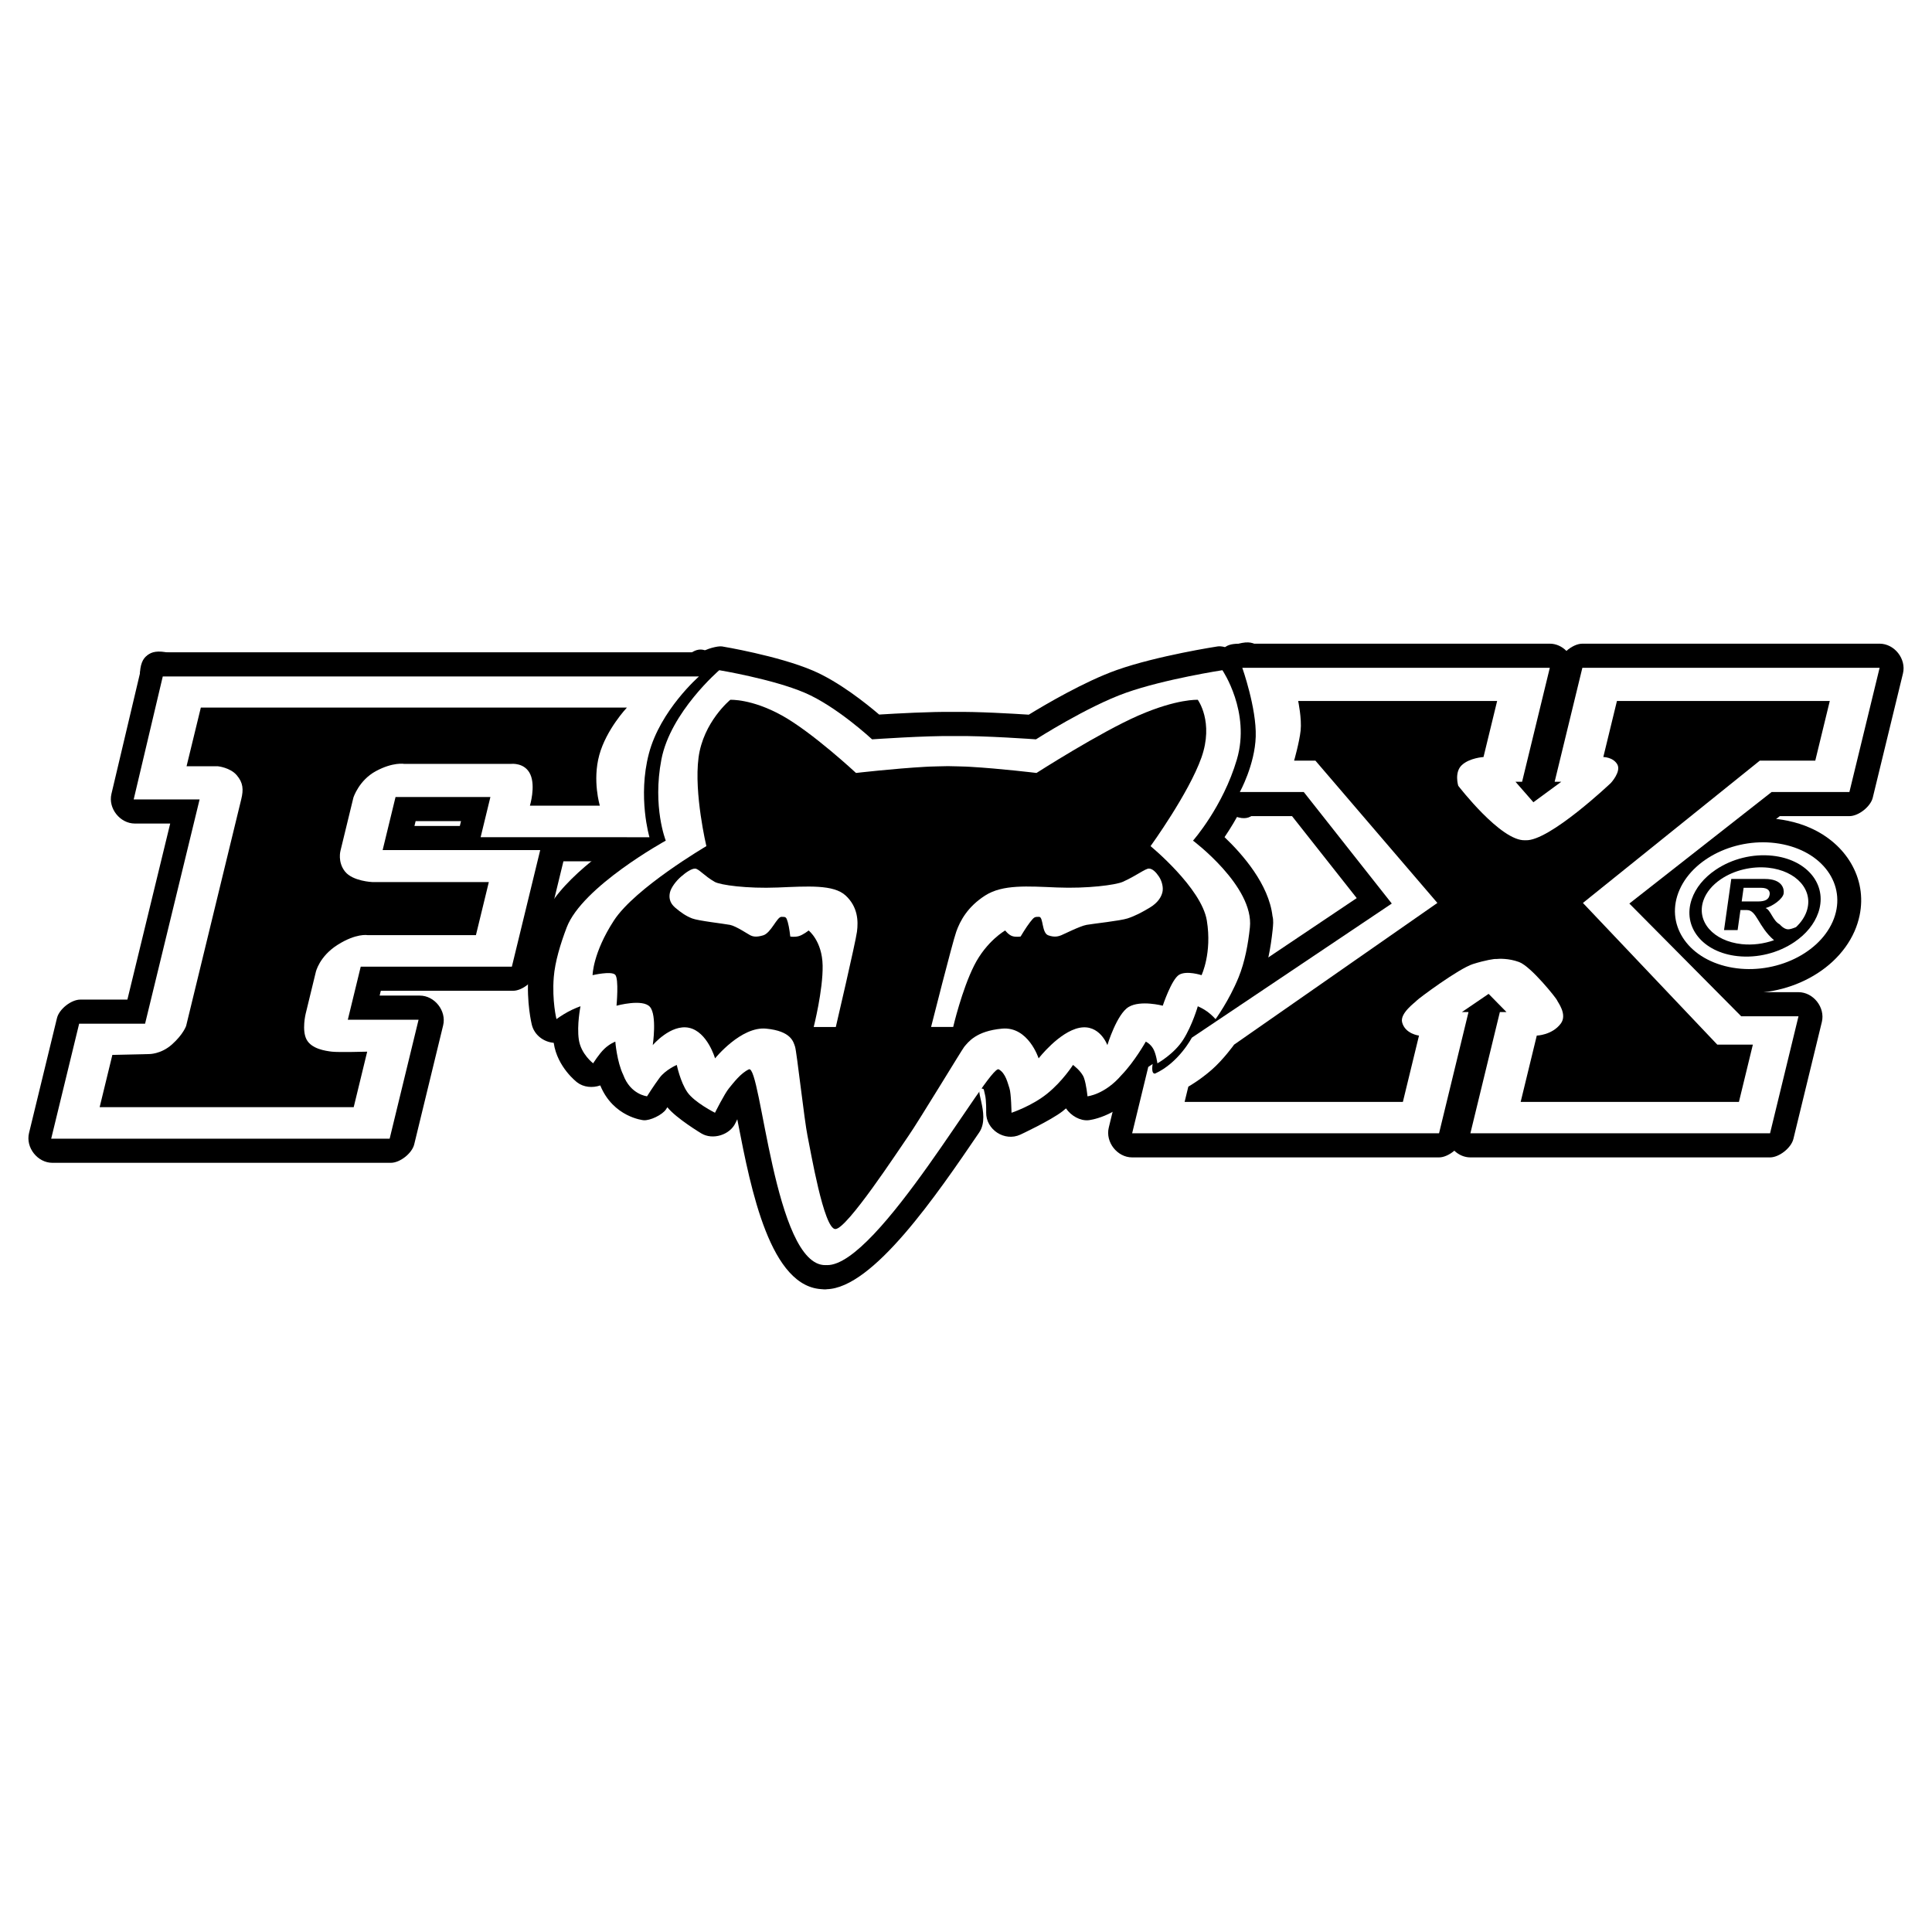
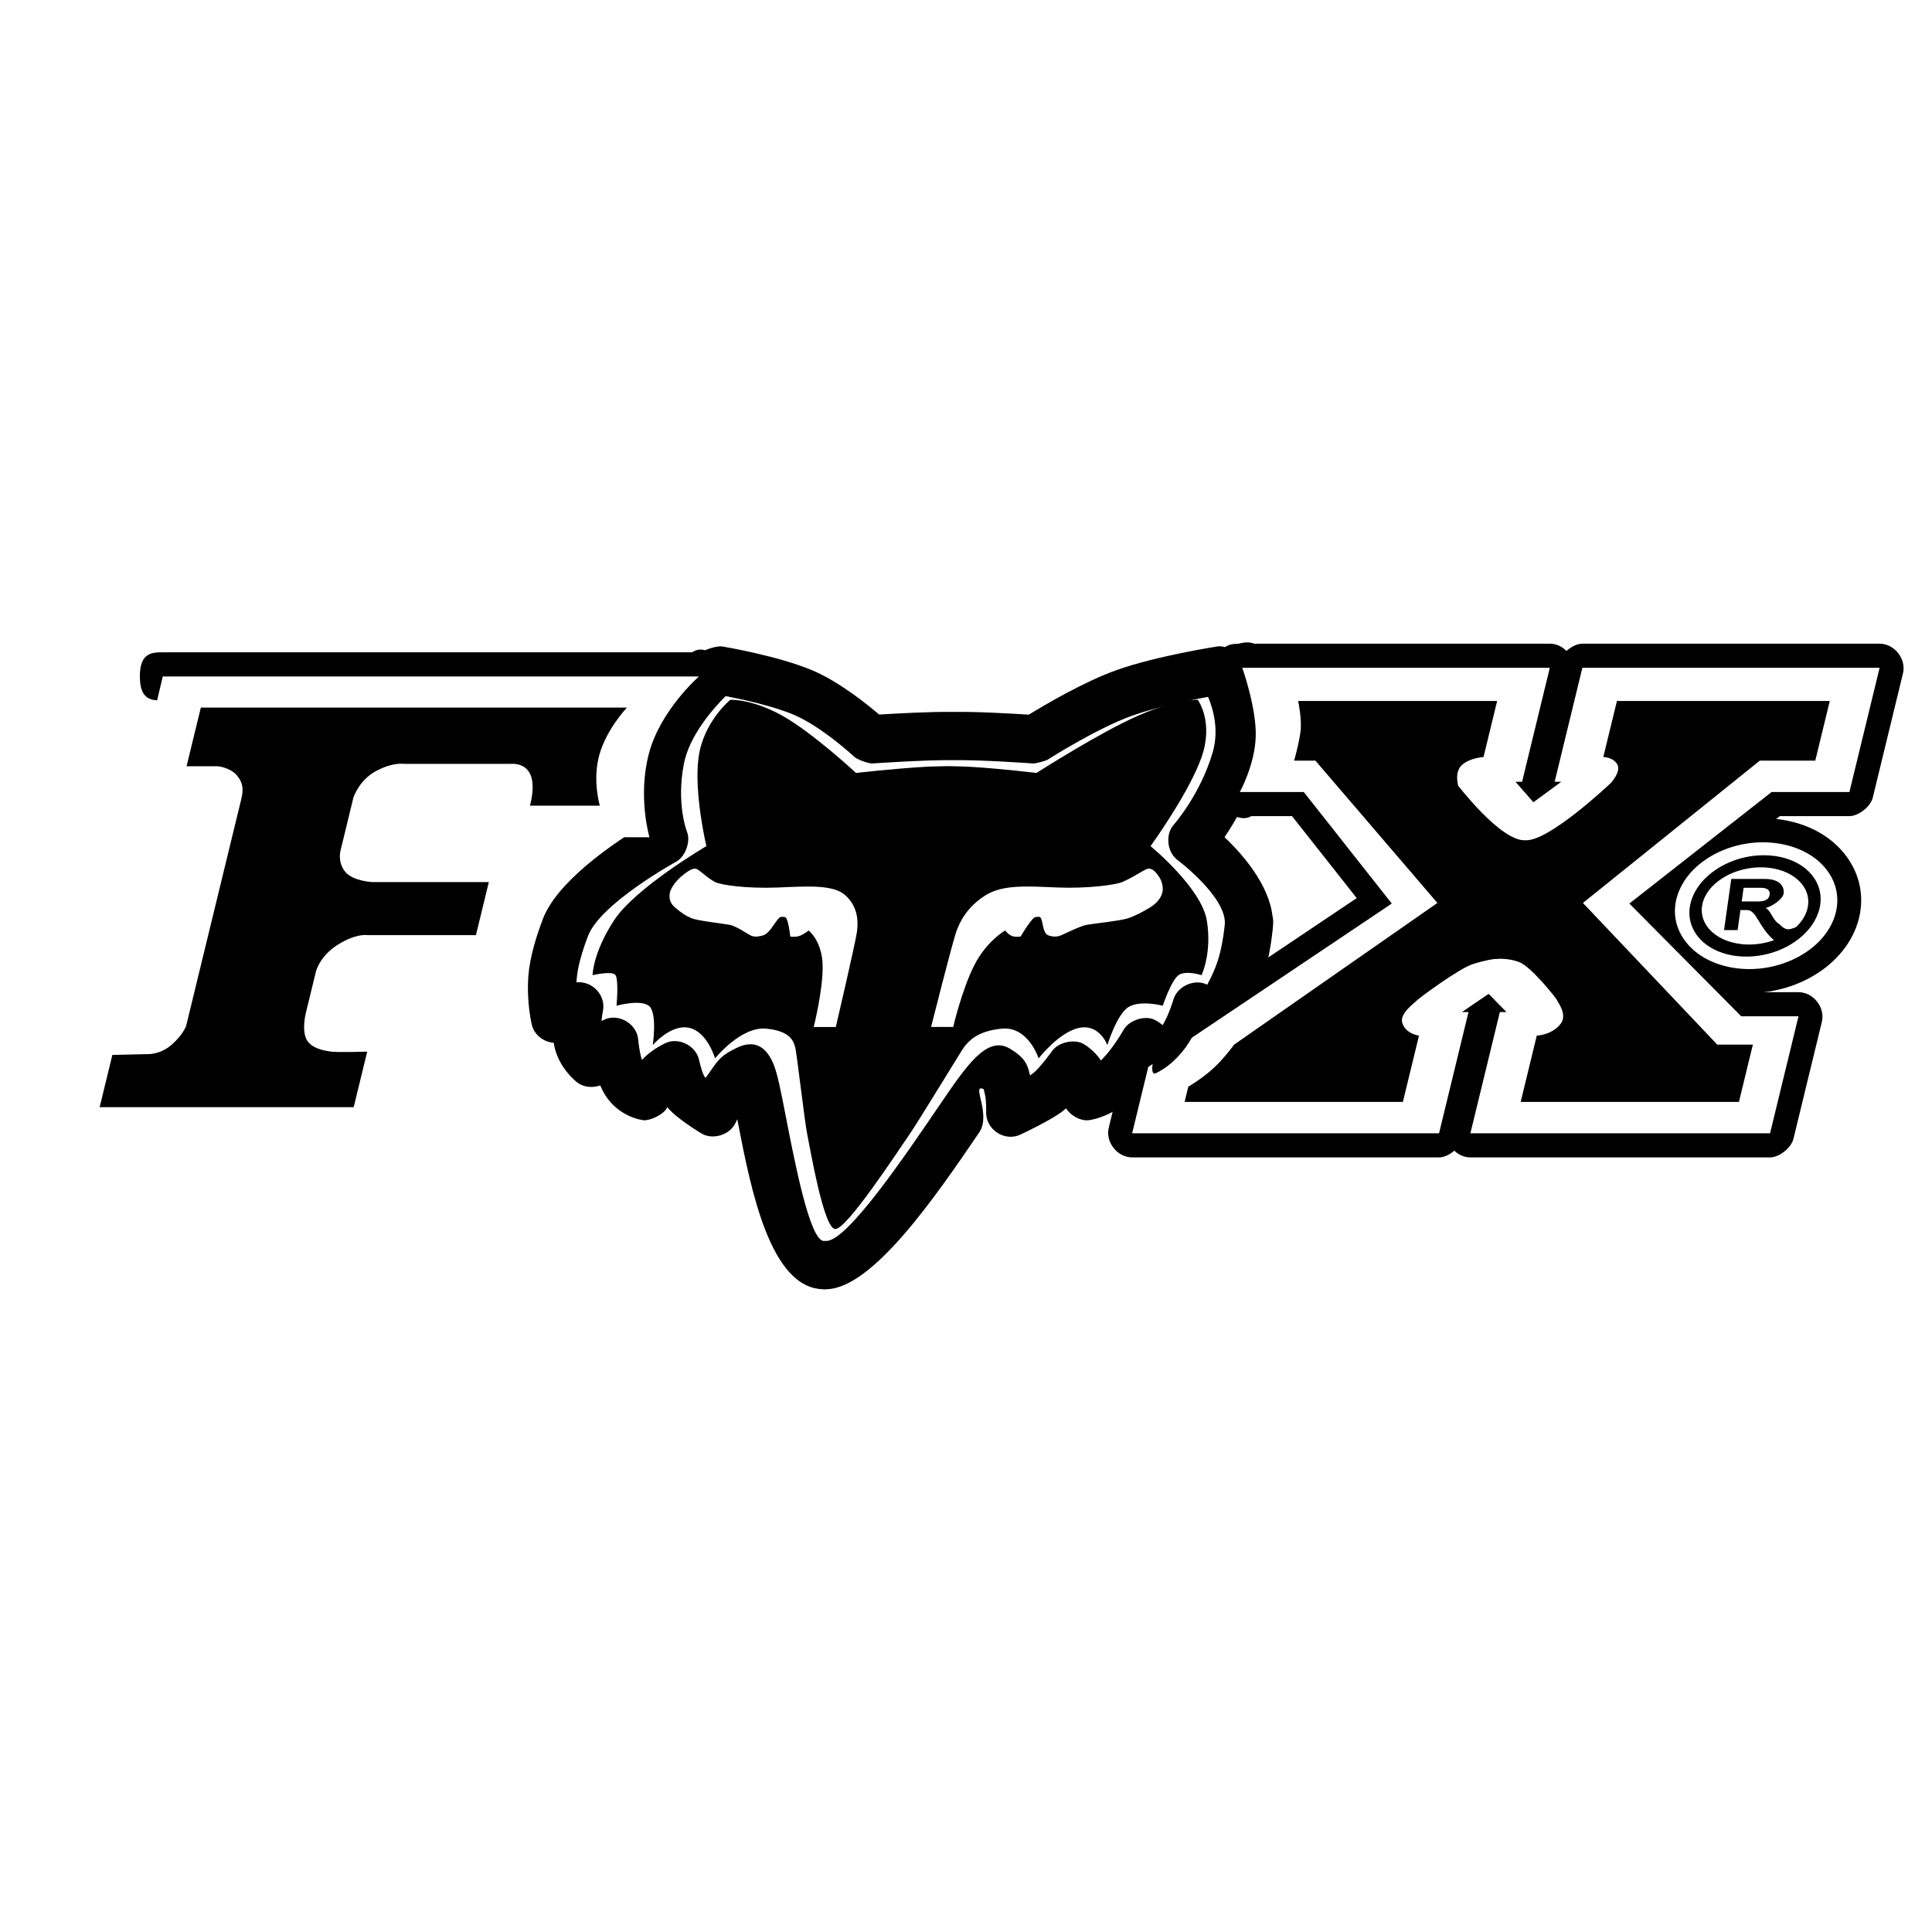
<svg xmlns="http://www.w3.org/2000/svg" version="1.0" id="Layer_1" x="0px" y="0px" width="192.756px" height="192.756px" viewBox="0 0 192.756 192.756" enable-background="new 0 0 192.756 192.756" xml:space="preserve">
  <g>
    <polygon fill-rule="evenodd" clip-rule="evenodd" fill="#FFFFFF" points="0,0 192.756,0 192.756,192.756 0,192.756 0,0  " />
    <path d="M172.02,103.088l-11.161-11.25c-0.941-0.95-0.828-2.755,0.226-3.581l14.196-11.129c0.201-0.158,1.22-0.517,1.476-0.517   h5.877l1.843-7.579h-24.721l-1.93,7.936c0.46,0.981,0.339,2.247-0.636,2.963l-2.783,2.045c-0.885,0.65-2.501,0.47-3.225-0.357   l-1.789-2.045c-0.979-1.12-0.6-2.785,0.48-3.56l1.697-6.982h-27.627c-1.202,0-2.405,0-2.405-2.406s1.203-2.406,2.405-2.406h30.681   c0.64,0,1.226,0.284,1.658,0.723c0.47-0.422,1.074-0.723,1.59-0.723h29.657c1.481,0,2.682,1.525,2.33,2.97l-3.013,12.393   c-0.217,0.893-1.415,1.842-2.331,1.842h-6.943l-11.411,8.946l9.261,9.333c0.848,0.854,1.694,1.709-0.007,3.4   S172.867,103.941,172.02,103.088L172.02,103.088z" />
    <path d="M126.209,65.836c0.005,0.013,1.581,4.463,1.481,7.713c-0.104,3.397-1.882,6.606-1.887,6.615   c-0.574,1.057-1.149,2.115-3.254,0.968c-2.106-1.147-1.531-2.204-0.957-3.261c0.003-0.006,1.217-2.196,1.285-4.453   c0.073-2.405-1.195-5.992-1.199-6.002c-0.397-1.135-0.795-2.271,1.471-3.061C125.414,63.565,125.812,64.7,126.209,65.836   L126.209,65.836z" />
    <path d="M123.698,76.611h6.377c0.458,0,1.605,0.553,1.889,0.912l8.784,11.129c0.8,1.014,0.522,2.765-0.555,3.487l-19.953,13.386   c-0.999,0.672-1.998,1.342-3.333-0.65c-1.334-1.994-0.335-2.664,0.663-3.334l17.791-11.937l-6.456-8.181h-5.207   c-1.203,0-2.406,0-2.406-2.406C121.292,76.611,122.495,76.611,123.698,76.611L123.698,76.611z" />
    <path d="M121.029,104.652c-0.004,0.01-1.664,3.209-4.789,4.639c-0.046,0.021-0.617,0.189-0.668,0.197   c-3.702,0.512-2.934-3.791-2.931-3.805c0.235-1.18,0.472-2.359,2.831-1.889c0.086,0.018,0.168,0.035,0.247,0.055   c0.687-0.713,1.06-1.432,1.062-1.434c0.561-1.064,1.122-2.129,3.246-1.012C122.151,102.523,121.591,103.588,121.029,104.652   L121.029,104.652z" />
    <path d="M116.674,107.916l-0.668,2.744h25.684l2.109-8.676c-0.46-1.004-0.32-2.299,0.698-2.994l2.668-1.815   c0.814-0.555,2.372-0.403,3.063,0.302l1.784,1.814c1.076,1.098,0.723,2.852-0.384,3.658l-1.875,7.711h24.961l1.668-6.857h-2.662   c-1.203,0-2.406,0-2.406-2.408c0-2.406,1.203-2.406,2.406-2.406h5.715c1.483,0,2.683,1.525,2.332,2.971l-2.839,11.67   c-0.217,0.893-1.415,1.844-2.33,1.844H146.7c-0.611,0-1.176-0.262-1.602-0.668c-0.46,0.393-1.033,0.668-1.525,0.668h-30.62   c-1.482,0-2.683-1.525-2.331-2.971l1.609-6.617c0.074-0.307,0.734-1.254,0.996-1.43l0.438-0.293c0.999-0.67,1.998-1.34,3.333,0.652   C118.181,106.58,117.531,107.307,116.674,107.916L116.674,107.916z" />
    <path d="M185.019,92.93c-1.001,2.259-2.989,4.038-5.394,5.086c-2.306,1.006-5.034,1.355-7.638,0.807   c-0.803-0.168-1.542-0.406-2.211-0.703c-1.798-0.797-3.195-2.034-4.07-3.521c-0.921-1.566-1.251-3.375-0.862-5.225   c0.114-0.543,0.284-1.075,0.511-1.588c1.002-2.259,2.989-4.037,5.393-5.086c2.307-1.006,5.035-1.355,7.639-0.808   c0.803,0.168,1.542,0.406,2.21,0.703c1.799,0.796,3.196,2.035,4.071,3.522c0.921,1.566,1.252,3.375,0.862,5.227   C185.415,91.885,185.246,92.417,185.019,92.93L185.019,92.93z M180.62,90.994c0.1-0.226,0.169-0.436,0.21-0.629   c0.136-0.648,0.021-1.279-0.299-1.824c-0.366-0.623-1.008-1.166-1.871-1.549c-0.391-0.173-0.81-0.309-1.252-0.402   c-1.611-0.339-3.306-0.121-4.743,0.507c-1.339,0.584-2.416,1.505-2.911,2.624c-0.101,0.226-0.17,0.436-0.211,0.629   c-0.136,0.647-0.021,1.278,0.299,1.823c0.366,0.623,1.007,1.166,1.871,1.548c0.391,0.173,0.81,0.309,1.252,0.402   c1.611,0.339,3.307,0.121,4.743-0.506C179.047,93.033,180.124,92.112,180.62,90.994L180.62,90.994z" />
    <path d="M16.361,65.081h53.499c1.203,0,2.406,0,2.406,2.406s-1.203,2.406-2.406,2.406H16.361c-1.203,0-2.406,0-2.406-2.406   S15.158,65.081,16.361,65.081L16.361,65.081z" />
    <path d="M71.438,69.292c-0.009,0.008-3.313,2.887-4.258,6.497c-0.965,3.69,0.036,7.063,0.039,7.073   c0.337,1.155,0.674,2.31-1.629,2.977c-2.303,0.667-2.639-0.488-2.976-1.643c-0.004-0.013-1.377-4.639-0.076-9.611   c1.322-5.052,5.73-8.892,5.743-8.903c0.904-0.793,1.808-1.588,3.387,0.217C73.247,67.704,72.342,68.499,71.438,69.292   L71.438,69.292z" />
-     <path d="M64.917,85.935h-8.705L53.52,97.006c-0.217,0.895-1.415,1.844-2.331,1.844H37.993l-0.117,0.48h4.005   c1.482,0,2.683,1.525,2.331,2.971l-2.886,11.871c-0.217,0.893-1.416,1.842-2.331,1.842H5.227c-1.482,0-2.682-1.525-2.331-2.971   l2.789-11.471C5.902,100.68,7.1,99.73,8.016,99.73h4.694l4.271-17.565h-3.524c-1.478,0-2.681-1.511-2.34-2.952l2.903-12.272   c0.277-1.17,0.554-2.341,2.895-1.796c2.341,0.545,2.064,1.716,1.787,2.887l-2.205,9.32h3.538c1.482,0,2.683,1.525,2.331,2.97   l-5.441,22.378c-0.217,0.893-1.416,1.842-2.331,1.842H9.899l-1.619,6.658h28.832l1.716-7.059h-4.005   c-1.482,0-2.682-1.525-2.331-2.971l1.287-5.293c0.217-0.893,1.416-1.842,2.331-1.842h13.196l1.658-6.818H38.296   c-1.482,0-2.682-1.525-2.331-2.97l1.287-5.294c0.217-0.893,1.415-1.842,2.331-1.842h9.464c1.482,0,2.683,1.525,2.331,2.97   l-0.253,1.04h13.791c1.203,0,2.406,0,2.406,2.406S66.12,85.935,64.917,85.935L64.917,85.935z M45.878,82.406l0.117-0.481h-4.528   l-0.117,0.481H45.878L45.878,82.406z" />
    <path d="M122.197,92.255c0.245-2.729-4.723-6.457-4.737-6.467c-1.029-0.78-1.21-2.538-0.357-3.506   c0.008-0.008,2.641-2.98,3.878-7.189c0.652-2.216,0.09-4.286-0.452-5.569c-1.916,0.351-5.096,1.005-7.499,1.854   c-3.601,1.272-8.479,4.399-8.494,4.408c-0.201,0.128-1.229,0.402-1.466,0.385c-0.015-0.001-5.178-0.376-7.894-0.326   c0,0-0.075,0-0.075,0c-2.703-0.049-8.038,0.325-8.053,0.326c-0.38,0.026-1.516-0.388-1.795-0.649   c-0.009-0.008-3.225-3.003-6.034-4.201c-2.052-0.875-5.152-1.549-6.82-1.873c-1.268,1.269-3.628,3.945-4.171,6.772   c-0.776,4.039,0.311,6.759,0.314,6.767c0.384,0.971-0.156,2.472-1.072,2.979c-0.021,0.012-7.563,4.156-8.806,7.422   c-0.281,0.738-0.546,1.516-0.756,2.289c-0.187,0.688-0.323,1.37-0.373,2.006c-0.009,0.111-0.016,0.221-0.021,0.328   c1.534-0.172,2.955,1.244,2.641,2.842c0,0.002-0.088,0.443-0.145,1.012c0.276-0.141,0.458-0.207,0.459-0.209   c1.427-0.502,3.08,0.568,3.205,2.068c0,0.004,0.09,1.143,0.373,2.025c0.996-1.098,2.418-1.709,2.422-1.711   c1.301-0.553,2.962,0.312,3.271,1.691c0.001,0.004,0.316,1.402,0.582,1.73l0.009,0.01c0.018,0.023,0.04,0.047,0.066,0.072   c0.097-0.145,0.195-0.285,0.294-0.416c0.089-0.119,0.203-0.283,0.305-0.43c0.645-0.926,1.02-1.467,2.589-2.189   c1.62-0.744,2.75-0.176,3.51,1.475c0.438,0.953,0.806,2.84,1.262,5.191c0.959,4.932,2.41,12.395,3.776,12.633   c0.082,0,0.368,0,0.383,0.002c0.003,0,0.006,0,0.008,0c2.149-0.23,7.605-8.244,11.208-13.537c2.743-4.029,4.757-6.988,7.013-5.65   c1.531,0.91,1.782,1.596,2.016,2.672c0.123-0.078,0.229-0.15,0.314-0.217c0.688-0.529,1.905-2.232,1.908-2.238   c0.611-0.844,2.166-1.199,3.083-0.705c0.004,0.002,1.075,0.586,1.782,1.68c0.035-0.041,0.071-0.08,0.106-0.121   c0.002-0.002,0.102-0.111,0.104-0.113c1.066-1.1,2.044-2.836,2.047-2.84c0.526-0.93,2.046-1.445,3.026-1.025   c0.002,0.002,0.403,0.182,0.871,0.561c0.661-1.119,1.065-2.533,1.066-2.539c0.374-1.307,2.022-2.086,3.271-1.541   c0.001,0,0.041,0.018,0.111,0.049c0.261-0.488,0.53-1.043,0.773-1.639c0.264-0.646,0.463-1.345,0.615-2.054   c0.164-0.766,0.276-1.537,0.354-2.27C122.195,92.271,122.196,92.263,122.197,92.255L122.197,92.255z M82.186,123.812   c0.007,0,0.013,0.002,0.02,0.002H82.18c0.011,0.002-0.201,0.021-0.12,0.016h0.009C82.282,123.809,82.279,123.807,82.186,123.812   L82.186,123.812z M82.449,123.812c-0.022,0-0.031,0-0.02,0.002C82.437,123.812,82.443,123.812,82.449,123.812L82.449,123.812z    M82.433,123.814c0.016,0.002,0.058,0.008,0.135,0.016c0.074,0.006-0.123-0.014-0.124-0.016H82.433L82.433,123.814z    M126.957,91.398c0.115,0.421,0.063,0.905,0.013,1.389c-0.096,0.896-0.231,1.834-0.43,2.759c-0.21,0.98-0.488,1.952-0.859,2.862   c-1.07,2.625-2.575,4.672-2.58,4.678c-0.583,0.803-1.637,1.104-2.56,0.883c-0.176,0.348-0.369,0.697-0.579,1.031   c-1.248,1.975-3.43,3.18-3.436,3.184c-0.753,0.422-1.638,0.359-2.338-0.033c-0.204,0.246-0.416,0.488-0.633,0.715   c-2.3,2.65-4.947,2.898-4.955,2.898c-0.836,0.08-1.749-0.447-2.245-1.18c-0.117,0.104-0.232,0.201-0.346,0.289   c-1.207,0.932-4.199,2.324-4.207,2.328c-1.573,0.729-3.45-0.498-3.412-2.229c0-0.002,0.03-1.205-0.122-1.777   c-0.044-0.164-0.085-0.348-0.121-0.523c-1.308-0.646,0.788,2.49-0.448,4.307c-4.209,6.184-10.6,15.57-15.244,15.646   c-0.034,0.002-0.066,0.006-0.096,0.008c0.198,0.021,0.323,0.037-0.061,0.004c-0.572,0.047-0.354,0.023-0.071-0.006   c-0.023-0.002-0.047-0.004-0.073-0.006c-5.308-0.051-7.242-10-8.516-16.549c-0.027-0.139-0.053-0.273-0.079-0.408   c-0.11,0.221-0.177,0.367-0.178,0.367c-0.562,1.205-2.277,1.729-3.412,1.043c-0.007-0.004-2.485-1.492-3.38-2.6l0.009,0.01   c-0.005-0.006-0.01-0.014-0.016-0.02c-0.081,0.127-0.129,0.203-0.13,0.205c-0.355,0.551-1.604,1.156-2.255,1.09   c-0.009,0-3.01-0.295-4.308-3.471c-0.768,0.27-1.67,0.191-2.31-0.307c-0.006-0.004-1.978-1.494-2.332-3.926   c-0.001-0.006-0.001-0.012-0.002-0.018c-0.998-0.082-1.94-0.768-2.19-1.822c-0.001-0.006-0.546-2.201-0.335-4.895   c0.072-0.917,0.27-1.906,0.542-2.909c0.249-0.917,0.568-1.849,0.906-2.74c1.375-3.614,6.641-7.258,9.345-8.941   c-0.338-1.691-0.603-4.322-0.007-7.419c1.068-5.556,6.548-10.252,6.564-10.266c0.332-0.288,1.541-0.628,1.974-0.554   c0.016,0.002,5.58,0.924,9.053,2.406c2.589,1.104,5.304,3.268,6.617,4.39c1.695-0.105,5.19-0.3,7.423-0.263   c2.348-0.04,5.945,0.173,7.505,0.275c1.587-0.973,5.564-3.32,8.788-4.459c4.047-1.429,10.024-2.347,10.042-2.349   c0.691-0.109,1.981,0.461,2.368,1.043c0.01,0.015,3.458,5.083,1.746,10.905c-0.876,2.979-2.323,5.474-3.413,7.078   C123.998,85.262,126.589,88.238,126.957,91.398L126.957,91.398z M82.26,128.621c-0.041-0.004-0.098-0.012-0.162-0.018   c-0.28-0.027-0.066-0.006,0.153,0.018H82.26L82.26,128.621z M82.505,128.604c0.175-0.016,0.262-0.023-0.003,0H82.505   L82.505,128.604z" />
-     <path fill-rule="evenodd" clip-rule="evenodd" fill="#FFFFFF" d="M124.702,92.533c0.433-4.091-5.675-8.663-5.675-8.663   s2.985-3.369,4.377-8.101c1.392-4.732-1.445-8.903-1.445-8.903s-5.748,0.882-9.608,2.246c-3.861,1.364-8.992,4.652-8.992,4.652   s-5.213-0.379-8.101-0.327c-2.864-0.051-8.25,0.327-8.25,0.327s-3.531-3.289-6.729-4.652c-3.197-1.363-8.517-2.246-8.517-2.246   s-4.864,4.171-5.774,8.903c-0.91,4.732,0.436,8.101,0.436,8.101s-8.33,4.572-9.886,8.663c-0.62,1.631-1.167,3.418-1.29,4.973   c-0.184,2.348,0.27,4.17,0.27,4.17s0.542-0.395,1.138-0.721c0.596-0.328,1.26-0.562,1.26-0.562s-0.378,1.885-0.167,3.328   c0.21,1.445,1.43,2.367,1.43,2.367s0.577-0.932,1.113-1.443c0.536-0.514,1.098-0.723,1.098-0.723s0.154,2.006,0.795,3.328   c0.726,1.965,2.371,2.127,2.371,2.127s0.654-1.043,1.25-1.846c0.597-0.803,1.716-1.283,1.716-1.283s0.352,1.705,1.061,2.727   c0.71,1.023,2.751,2.045,2.751,2.045s0.949-1.904,1.397-2.445c0.448-0.541,1.164-1.504,1.982-1.885   c1.22-0.562,2.531,19.611,7.644,19.531c0.024-0.002,0.05-0.004,0.076-0.006c0.024,0.002,0.048,0.004,0.073,0.006   c5.073,0.08,16.195-20.094,17.141-19.531c0.698,0.393,0.893,1.391,1.065,1.885c0.173,0.492,0.207,2.445,0.207,2.445   s2.008-0.66,3.554-1.902c1.545-1.242,2.58-2.869,2.58-2.869s0.85,0.619,1.092,1.283s0.353,1.846,0.353,1.846   s1.725-0.162,3.405-2.127c1.284-1.322,2.413-3.328,2.413-3.328s0.46,0.209,0.747,0.723c0.287,0.512,0.411,1.443,0.411,1.443   s1.668-0.922,2.58-2.367c0.912-1.443,1.451-3.328,1.451-3.328s0.549,0.234,0.986,0.562c0.437,0.326,0.786,0.721,0.786,0.721   s1.341-1.822,2.298-4.17C124.208,95.951,124.529,94.164,124.702,92.533L124.702,92.533z" />
    <path fill-rule="evenodd" clip-rule="evenodd" d="M120.405,91.838c-0.533-3.249-5.614-7.419-5.614-7.419s3.804-5.254,5.072-8.823   c1.269-3.569-0.36-5.775-0.36-5.775s-2.056-0.12-5.914,1.564c-3.859,1.684-10.178,5.734-10.178,5.734s-3.594-0.439-6.609-0.613   c-0.263-0.028-2.169-0.068-2.229-0.068s-1.985,0.04-2.262,0.068c-3.099,0.173-6.907,0.613-6.907,0.613s-4.349-4.05-7.389-5.734   c-3.04-1.685-5.154-1.564-5.154-1.564s-2.702,2.206-3.168,5.775c-0.467,3.569,0.782,8.823,0.782,8.823s-7.11,4.17-9.223,7.419   c-2.113,3.248-2.129,5.455-2.129,5.455s1.873-0.442,2.256-0.041c0.384,0.402,0.131,3.088,0.131,3.088s2.622-0.723,3.339,0.121   c0.718,0.842,0.277,3.811,0.277,3.811s1.8-2.127,3.628-1.727c1.827,0.402,2.587,3.049,2.587,3.049s2.585-3.207,5.093-2.967   c2.508,0.24,2.726,1.322,2.89,1.805c0.164,0.48,0.94,7.465,1.244,8.902c0.304,1.438,1.617,9.279,2.774,9.289   c1.157,0.01,6.289-7.852,7.292-9.289c1.003-1.438,5.392-8.695,5.574-8.902c0.388-0.441,1.142-1.564,3.767-1.805   s3.649,2.967,3.649,2.967s2.048-2.646,4.069-3.049c2.022-0.4,2.79,1.727,2.79,1.727s0.938-3.104,2.129-3.811   c1.191-0.707,3.397-0.121,3.397-0.121s0.877-2.641,1.634-3.088c0.757-0.447,2.236,0.041,2.236,0.041S120.939,95.086,120.405,91.838   L120.405,91.838z M81.184,102.461c0,0,0.938-3.689,0.89-6.137c-0.047-2.446-1.397-3.489-1.397-3.489s-0.549,0.442-0.979,0.562   c-0.431,0.121-0.852,0.04-0.852,0.04s-0.097-0.922-0.251-1.443c-0.154-0.521-0.194-0.521-0.635-0.521   c-0.441,0-1.032,1.604-1.812,1.844s-1.102,0.081-1.284,0c-0.18-0.08-1.419-0.922-2.032-1.042c-0.612-0.12-3.15-0.401-3.774-0.642   c-0.623-0.241-1.137-0.602-1.702-1.083c-0.565-0.481-0.629-1.042-0.512-1.523c0.117-0.481,0.594-1.124,1.103-1.564   c0.508-0.441,1.037-0.802,1.398-0.802c0.361,0,0.907,0.722,1.964,1.324c0.55,0.313,3.198,0.685,6.28,0.562   c2.997-0.12,5.573-0.321,6.783,0.802c1.211,1.123,1.271,2.526,1.128,3.609s-2.11,9.505-2.11,9.505H81.184L81.184,102.461z    M114.721,90.549c-0.8,0.481-1.489,0.843-2.229,1.083c-0.741,0.24-3.416,0.521-4.087,0.642c-0.671,0.121-2.319,0.963-2.539,1.042   c-0.22,0.081-0.62,0.241-1.283,0c-0.664-0.241-0.474-1.844-0.915-1.844c-0.44,0-0.48,0-0.89,0.521   c-0.407,0.521-0.952,1.443-0.952,1.443s-0.461,0.081-0.832-0.04c-0.372-0.12-0.706-0.562-0.706-0.562s-1.857,1.043-3.094,3.489   c-1.236,2.447-2.094,6.137-2.094,6.137h-2.206c0,0,2.127-8.422,2.512-9.505c0.384-1.083,1.126-2.486,2.883-3.609   c1.757-1.123,4.234-0.922,7.173-0.802c3.022,0.124,5.852-0.249,6.554-0.562c1.35-0.602,2.246-1.324,2.607-1.324   c0.36,0,0.715,0.361,1.008,0.802c0.294,0.441,0.459,1.083,0.342,1.564C115.855,89.507,115.519,90.068,114.721,90.549   L114.721,90.549z" />
    <path fill-rule="evenodd" clip-rule="evenodd" fill="#FFFFFF" d="M16.24,67.488h53.499c0,0-3.867,3.369-5,7.7   c-1.133,4.332,0.057,8.342,0.057,8.342H47.952l0.975-4.01h-9.464l-1.287,5.294h15.721l-2.828,11.63H35.99l-1.288,5.293h7.059   l-2.886,11.871H5.107l2.789-11.471h6.578l5.44-22.377h-6.577L16.24,67.488L16.24,67.488z" />
    <path fill-rule="evenodd" clip-rule="evenodd" d="M20.037,70.596h42.51c0,0-2.051,2.166-2.755,4.732   c-0.704,2.567,0.055,5.054,0.055,5.054h-6.978c0,0,0.588-1.925,0.039-3.128s-1.912-1.042-1.912-1.042H40.328   c0,0-1.115-0.201-2.822,0.722c-1.708,0.922-2.248,2.647-2.248,2.647l-1.287,5.294c0,0-0.313,1.123,0.456,2.085   c0.769,0.963,2.714,1.043,2.714,1.043h11.63l-1.287,5.294H36.655c0,0-1.115-0.201-2.961,0.962   c-1.847,1.163-2.187,2.727-2.187,2.727l-1.014,4.17c0,0-0.4,1.645,0.098,2.566c0.498,0.924,1.852,1.123,2.515,1.203   c0.662,0.08,3.529,0,3.529,0l-1.345,5.535H9.943l1.268-5.213l3.629-0.082c0,0,1.193,0.041,2.319-0.961   c1.126-1.004,1.411-1.846,1.411-1.846s5.266-21.655,5.5-22.618c0.233-0.962,0.199-1.645-0.458-2.406   c-0.657-0.762-1.871-0.883-1.871-0.883h-3.128L20.037,70.596L20.037,70.596z" />
    <path fill-rule="evenodd" clip-rule="evenodd" fill="#FFFFFF" d="M173.721,101.395l-11.16-11.248l14.195-11.129h7.76l3.014-12.392   h-29.657l-2.765,11.37h0.662l-2.783,2.045l-1.788-2.045h0.661l2.765-11.37h-30.681c0,0,1.427,4.03,1.341,6.858   c-0.086,2.827-1.586,5.534-1.586,5.534h6.377l8.783,11.129l-19.953,13.387c0,0-1.294,2.494-3.661,3.576   c-0.437,0.061-0.244-0.955-0.244-0.955l-0.438,0.295l-1.608,6.617h30.62l2.938-12.092h-0.661l2.668-1.816l1.784,1.816h-0.662   l-2.94,12.092h29.898l2.837-11.672H173.721L173.721,101.395z" />
    <path fill-rule="evenodd" clip-rule="evenodd" d="M171.334,104.223l-13.406-14.136l17.648-14.197h5.534l1.448-5.955h-21.235   l-1.36,5.594c0,0,0.963,0,1.39,0.722c0.426,0.722-0.634,1.865-0.634,1.865s-6.162,5.848-8.509,5.715c-0.007,0-0.014,0-0.021,0   c-0.006,0-0.013,0-0.02,0c-2.412,0.133-6.68-5.435-6.68-5.435s-0.415-1.343,0.361-2.065c0.777-0.722,2.16-0.802,2.16-0.802   l1.36-5.594h-19.852c0,0,0.371,1.775,0.246,2.947c-0.125,1.172-0.65,3.008-0.65,3.008h2.125l12.168,14.197l-20.28,14.136   c0,0-1.05,1.469-2.233,2.506c-1.185,1.039-2.335,1.686-2.335,1.686l-0.371,1.523h21.777l1.609-6.617c0,0-1.385-0.16-1.684-1.324   c-0.237-0.922,1.329-2.004,1.449-2.164c0.119-0.162,4.208-3.209,5.619-3.65c1.253-0.392,2.135-0.526,2.328-0.506v0.005   c0,0,0.009-0.001,0.02-0.003c0.012,0.001,0.021,0.003,0.021,0.003v-0.005c0.204-0.02,1.171-0.087,2.232,0.305   c1.196,0.441,3.744,3.649,3.786,3.81c0.041,0.16,1.062,1.404,0.377,2.326c-0.864,1.162-2.398,1.203-2.398,1.203l-1.608,6.617   h21.776l1.39-5.715H171.334L171.334,104.223z" />
    <path fill-rule="evenodd" clip-rule="evenodd" fill="#FFFFFF" d="M182.841,91.966c-1.496,3.377-6.128,5.397-10.343,4.511   c-4.215-0.885-6.418-4.343-4.922-7.72c1.496-3.378,6.128-5.398,10.343-4.512C182.134,85.131,184.337,88.588,182.841,91.966   L182.841,91.966z" />
    <path fill-rule="evenodd" clip-rule="evenodd" d="M176.839,85.376c-1.974-0.211-4.042,0.302-5.673,1.408   c-1.167,0.79-1.989,1.802-2.379,2.926c-0.959,2.762,1.092,5.312,4.573,5.683c1.974,0.211,4.041-0.302,5.672-1.407   c1.166-0.791,1.989-1.802,2.379-2.927c0.048-0.137,0.088-0.272,0.12-0.408C182.164,88.05,180.147,85.729,176.839,85.376   L176.839,85.376z M180.245,90.935c-0.196,0.565-0.558,1.095-1.056,1.565c-0.284,0.118-0.604,0.227-0.806,0.219   c-0.429-0.016-0.823-0.497-0.823-0.497c-0.694-0.361-0.892-1.44-1.41-1.625c0.68-0.171,1.728-0.902,1.807-1.462   c0.063-0.44-0.119-1.442-1.88-1.442h-3.348l-0.721,5.1h1.355l0.282-1.996h0.65c0.978,0,1.116,1.652,2.701,3.007   c-1.021,0.363-2.148,0.507-3.223,0.393c-2.837-0.303-4.552-2.26-3.822-4.362c0.277-0.8,0.881-1.532,1.743-2.117   c1.317-0.893,3.085-1.321,4.728-1.146C179.261,86.876,180.976,88.833,180.245,90.935L180.245,90.935z M175.391,89.938h-1.622   l0.191-1.364h1.725c0.812,0,0.912,0.398,0.875,0.668C176.488,89.746,176.11,89.938,175.391,89.938L175.391,89.938z" />
  </g>
</svg>